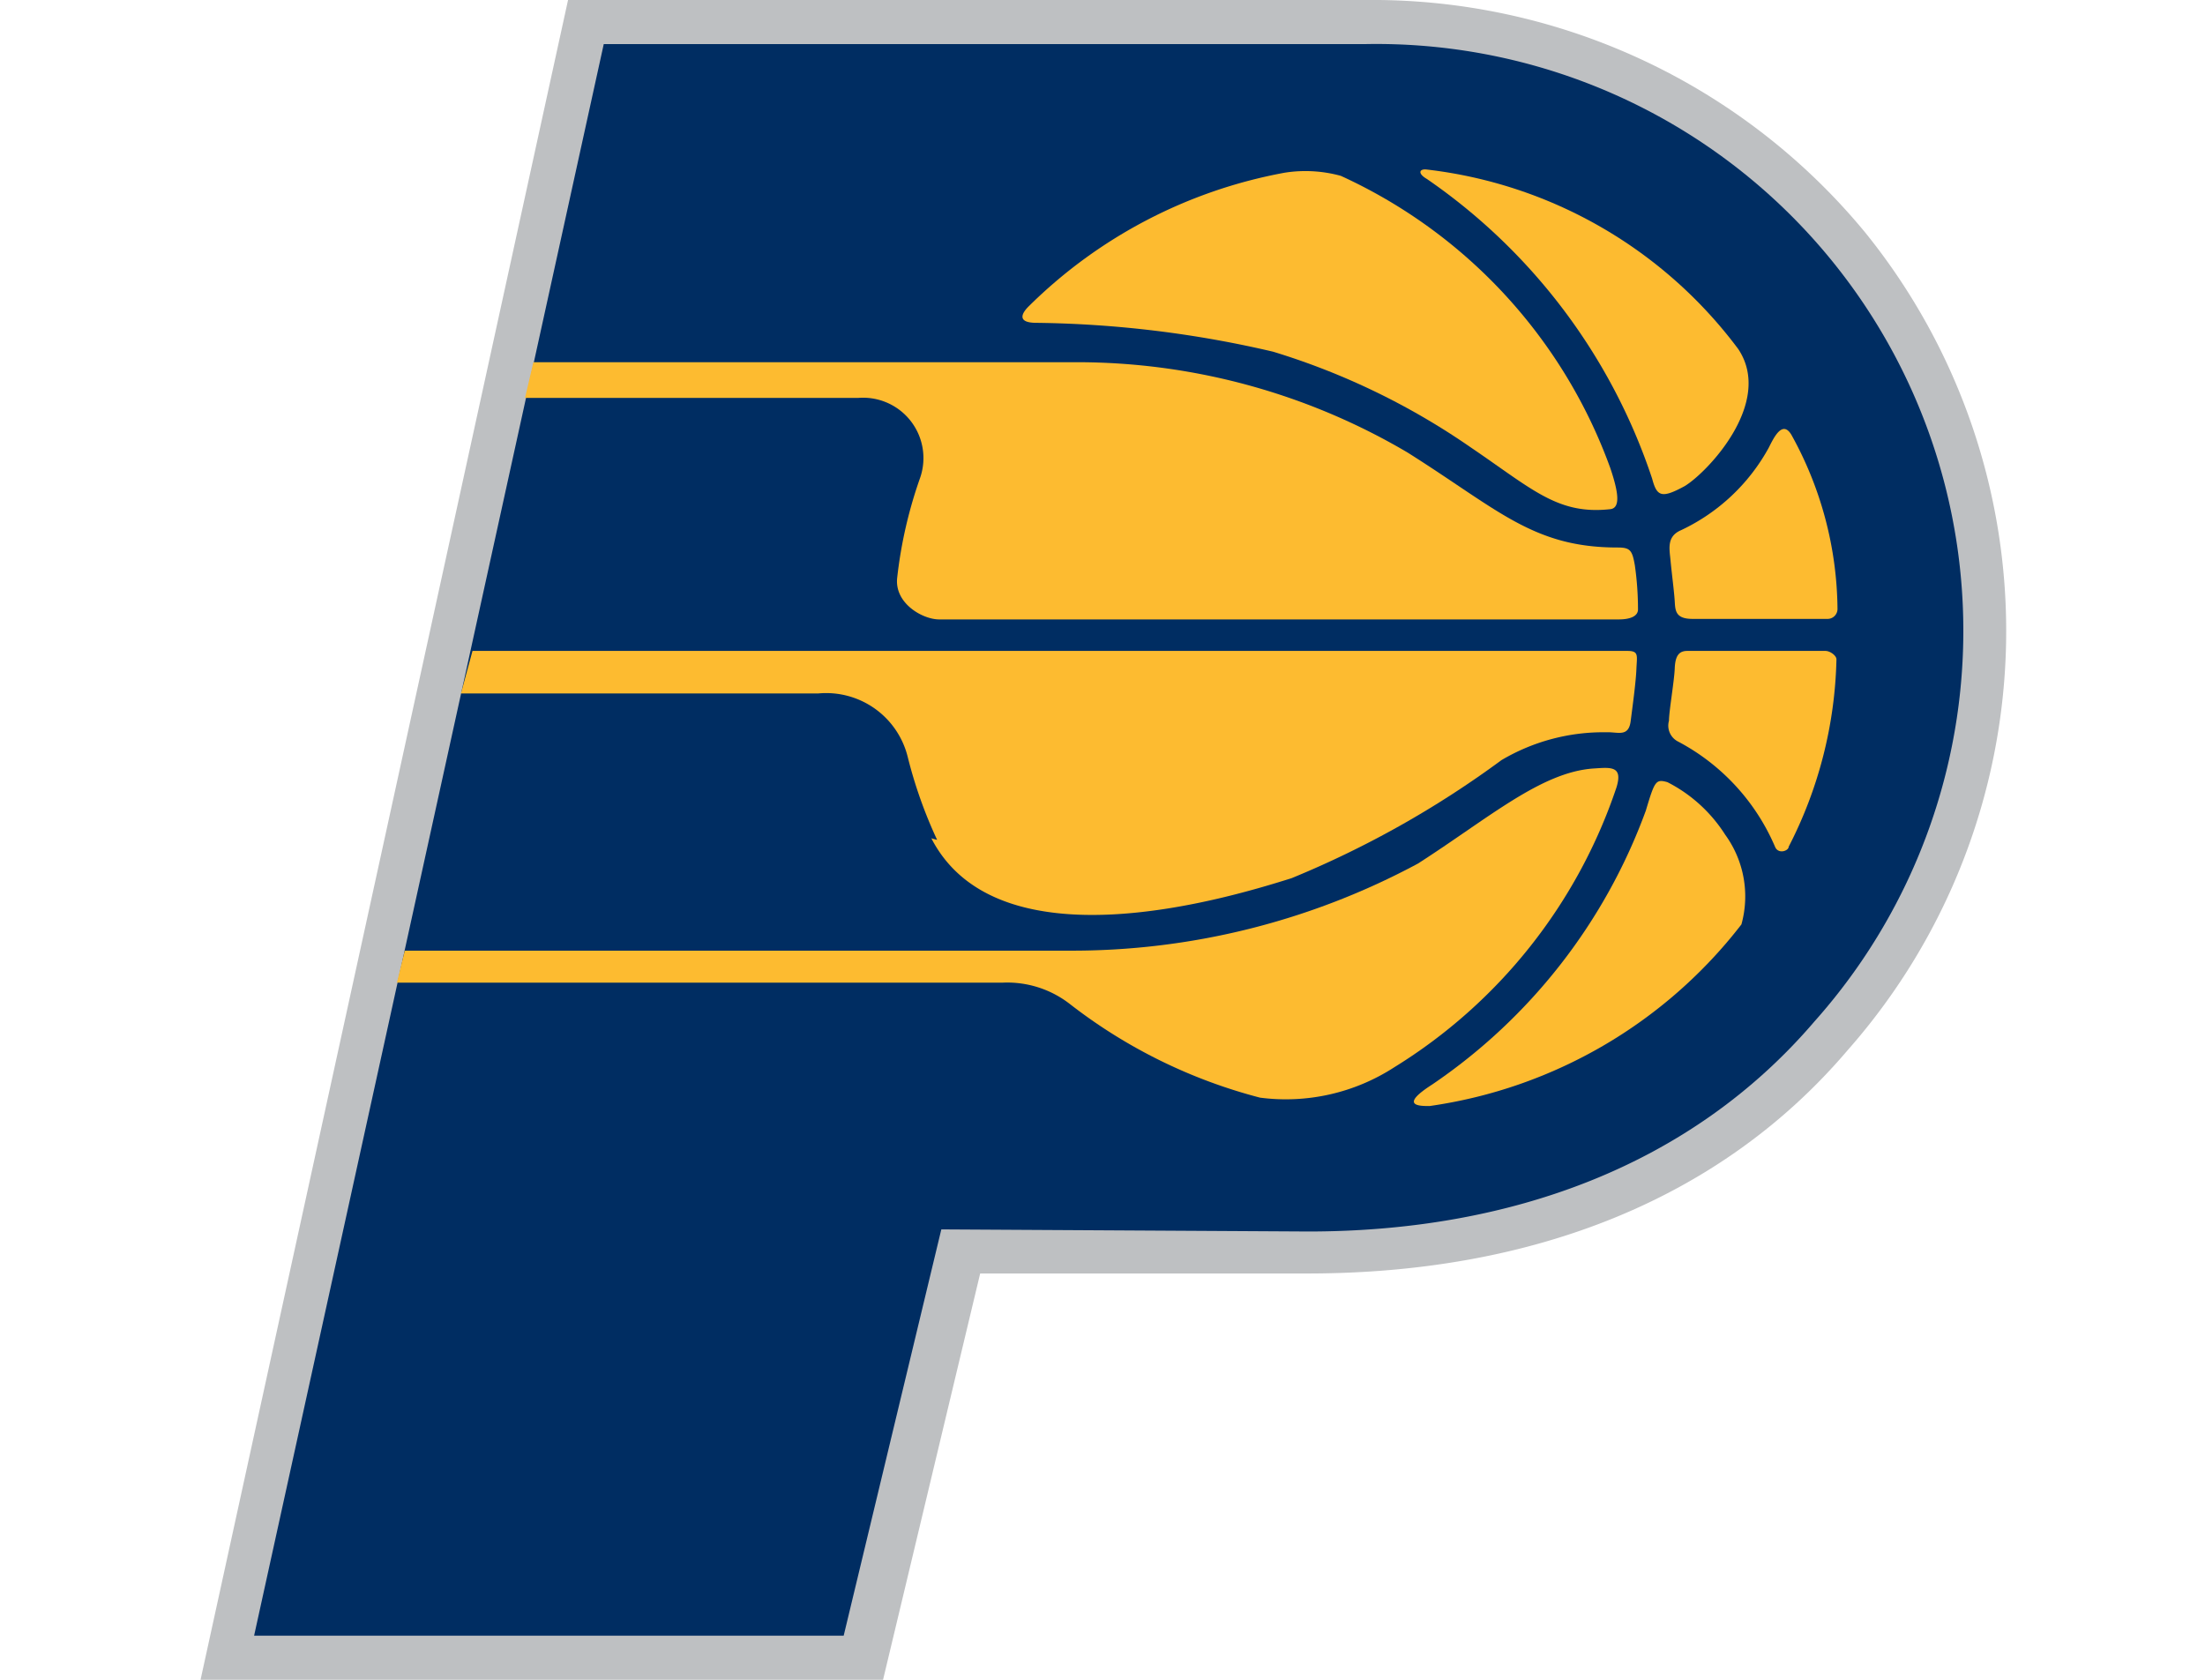
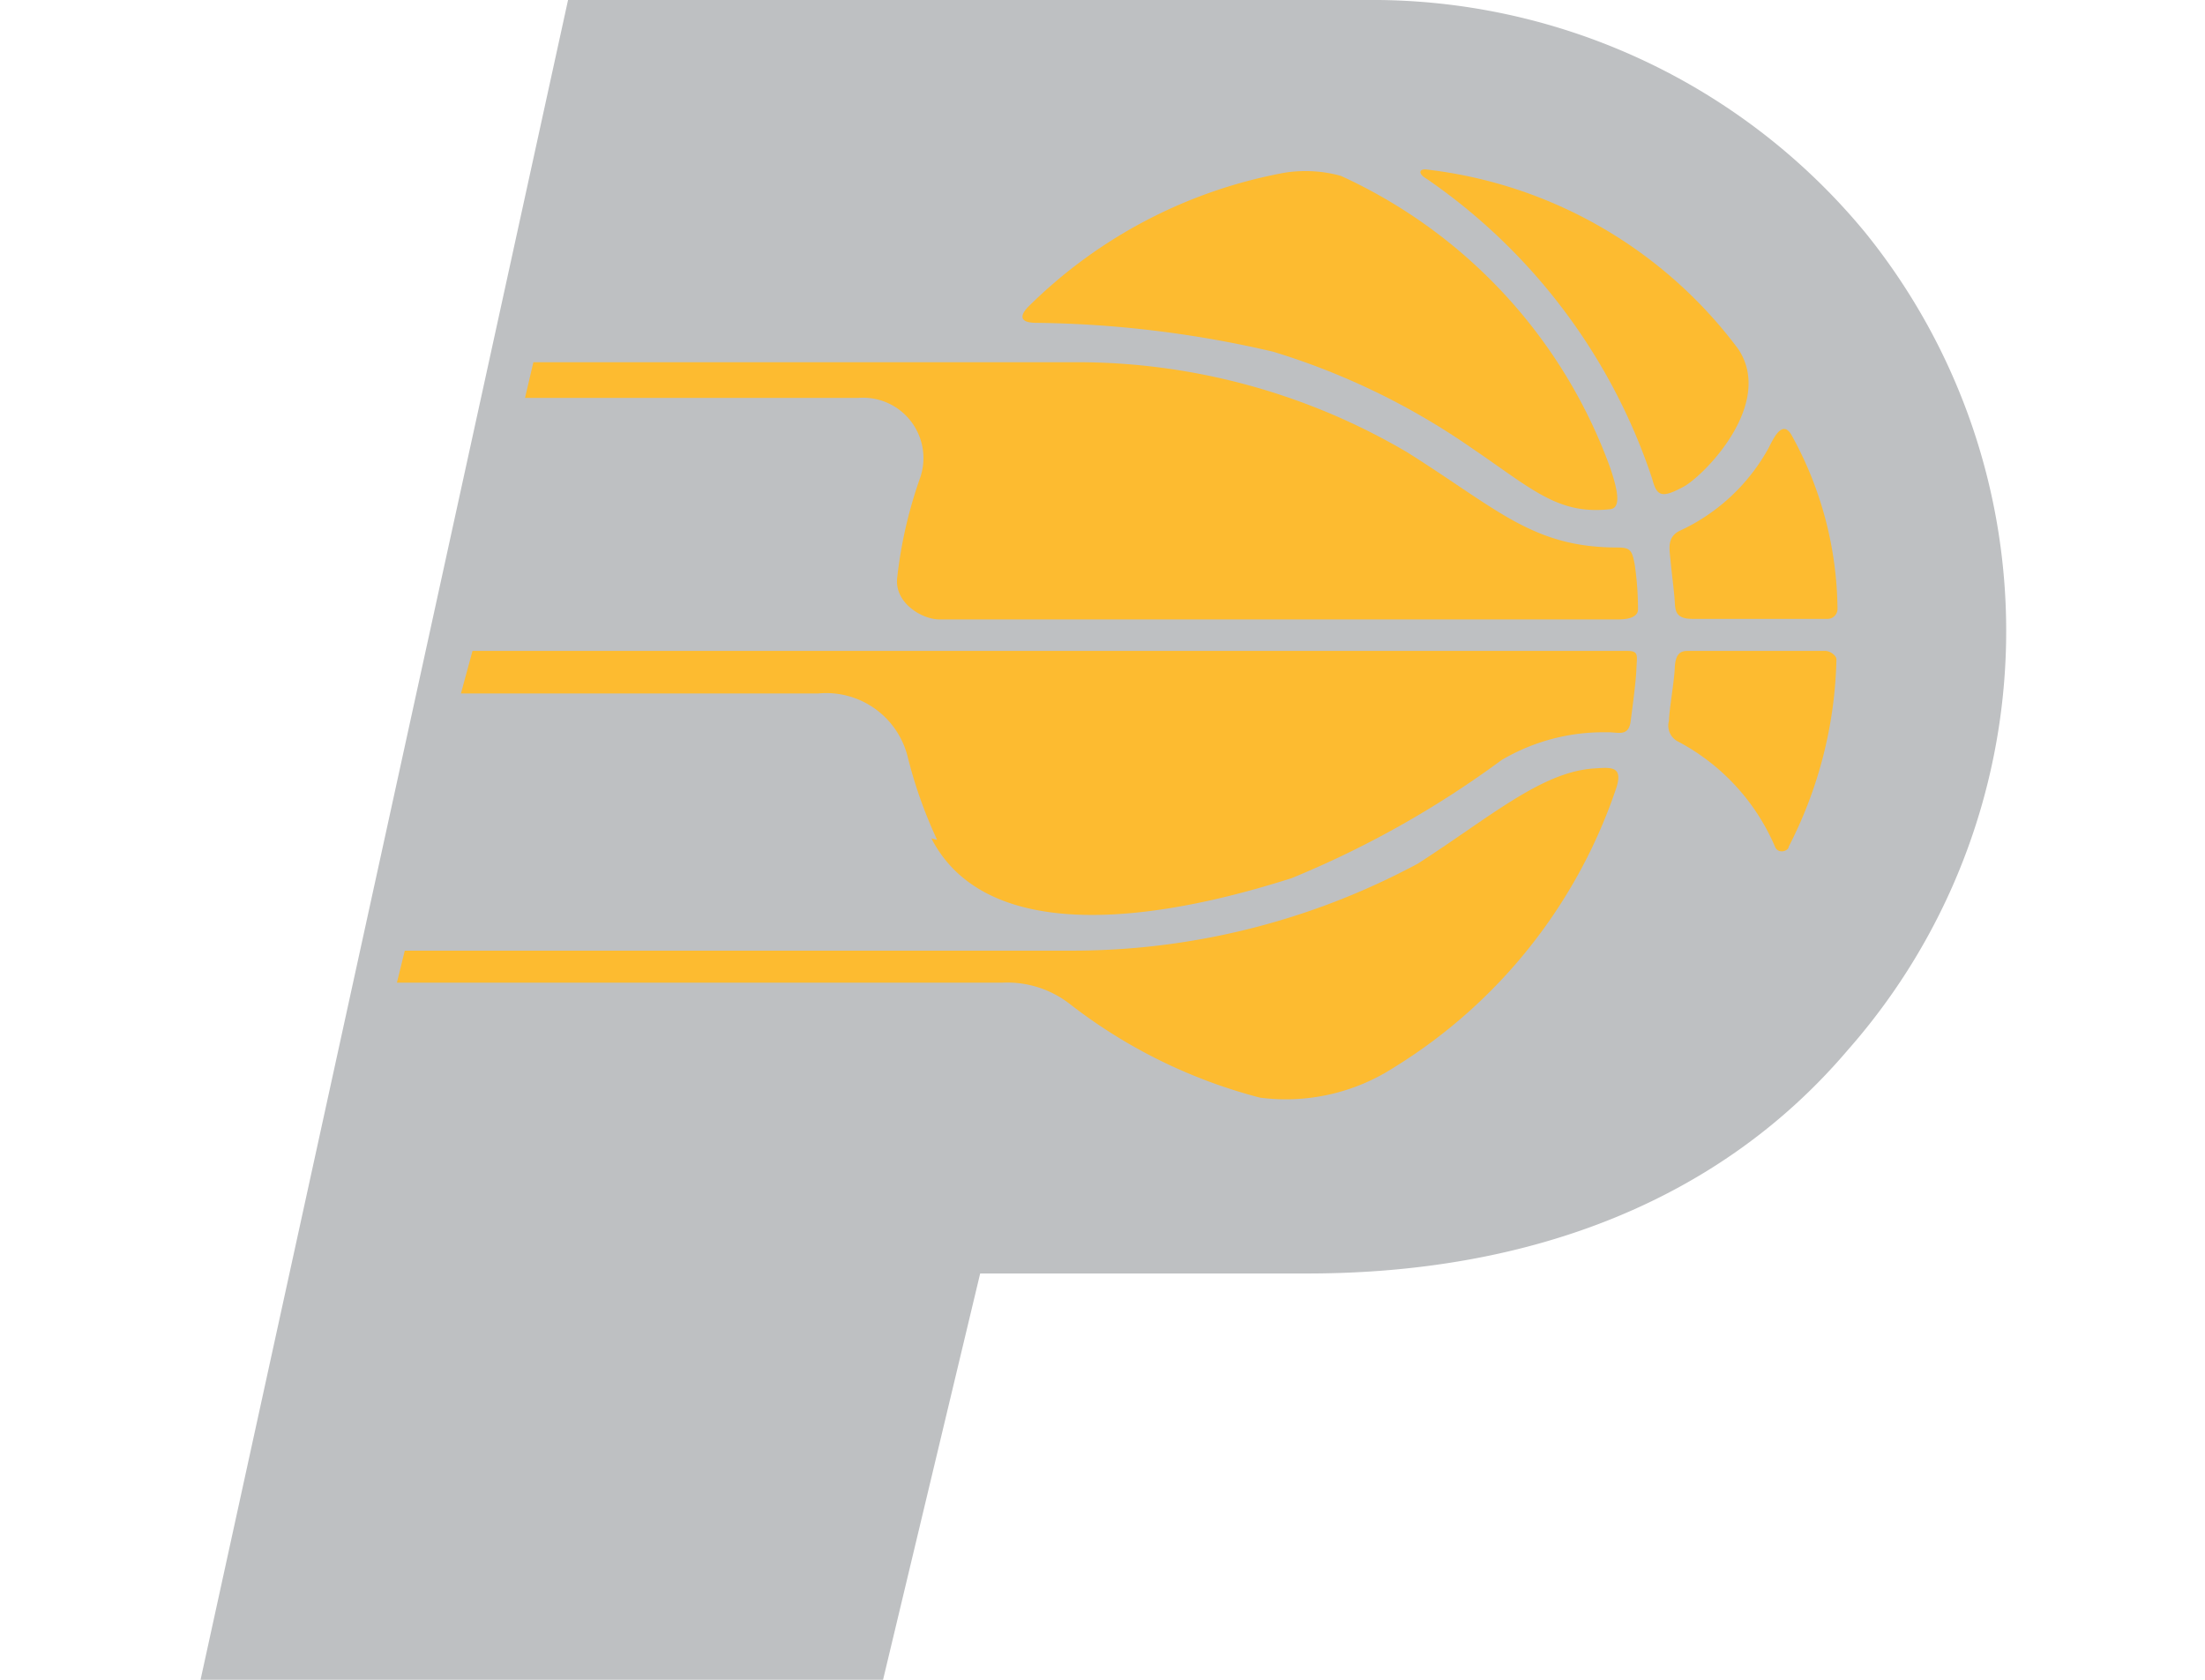
<svg xmlns="http://www.w3.org/2000/svg" id="Layer_1" data-name="Layer 1" viewBox="0 0 42 32">
  <defs>
    <style>.cls-1{fill:#bec0c2;}.cls-2{fill:#002d62;}.cls-3{fill:#fdbb30;}</style>
  </defs>
  <title>NBAIND</title>
  <g id="Layer_2" data-name="Layer 2">
    <g id="Layer_1-2" data-name="Layer 1-2">
      <path class="cls-1" d="M35.52,4.42A12.17,12.17,0,0,0,26,0H10.82l-7,32h13l1.85-7.74H24.9c4.34,0,7.9-1.44,10.29-4.25A12.07,12.07,0,0,0,35.52,4.42Z" />
-       <path class="cls-2" d="M17.93,23.42l-1.86,7.74H4.84L11.5.84H26a11.18,11.18,0,0,1,8.56,18.62c-2.36,2.76-5.81,4-9.64,4Z" />
      <path class="cls-3" d="M10,7.58h6.35a1.15,1.15,0,0,1,1.17,1.54A8.53,8.53,0,0,0,17.09,11c-.06.49.48.8.8.8H30.83c.24,0,.37-.07.37-.19a5.93,5.93,0,0,0-.06-.84c-.05-.29-.09-.34-.33-.34-1.61,0-2.27-.72-4-1.81a12.39,12.39,0,0,0-6.3-1.72H10.16Z" />
      <path class="cls-3" d="M17.85,16a8.72,8.72,0,0,1-.56-1.58,1.6,1.6,0,0,0-1.7-1.21H8.78L9,12.4H31c.22,0,.18.09.17.34s-.07.69-.11,1-.25.2-.46.21a3.81,3.81,0,0,0-2,.53,18.71,18.71,0,0,1-4,2.25c-1.18.37-5.58,1.72-6.86-.76" />
      <path class="cls-3" d="M7.56,18.72H19.09a1.94,1.94,0,0,1,1.28.4A10,10,0,0,0,24,20.91a3.8,3.8,0,0,0,2.56-.58A10,10,0,0,0,30.79,15c.13-.42-.12-.38-.44-.36-1,.07-2,.95-3.34,1.81a13.91,13.91,0,0,1-6.67,1.66H7.71Z" />
      <path class="cls-3" d="M24.47,3.29a2.54,2.54,0,0,1,1.07.06,9.78,9.78,0,0,1,5.13,5.56c.16.47.2.77,0,.79-1,.11-1.48-.38-2.66-1.18A13.53,13.53,0,0,0,24.25,6.7a20.77,20.77,0,0,0-4.51-.55c-.35,0-.3-.16-.15-.31A9.32,9.32,0,0,1,24.47,3.29Z" />
      <path class="cls-3" d="M35,11.6a.19.19,0,0,1-.2.19H32.24c-.32,0-.33-.15-.34-.33s-.06-.56-.08-.78-.08-.46.2-.58a3.7,3.7,0,0,0,1.67-1.57c.1-.2.26-.53.43-.25A6.94,6.94,0,0,1,35,11.6Z" />
      <path class="cls-3" d="M34.07,16.13c0,.08-.2.15-.26,0a4.08,4.08,0,0,0-1.84-2,.34.34,0,0,1-.18-.4c0-.18.1-.75.11-1s.09-.33.24-.33h2.63c.09,0,.21.09.21.16A8.17,8.17,0,0,1,34.07,16.13Z" />
-       <path class="cls-3" d="M27.23,21.07c-.19,0-.59,0,.05-.41a10.77,10.77,0,0,0,4.07-5.22c.17-.57.19-.6.41-.54a2.82,2.82,0,0,1,1.1,1,2,2,0,0,1,.31,1.71A9.13,9.13,0,0,1,27.23,21.07Z" />
      <path class="cls-3" d="M32.09,9.26c-.44.24-.53.2-.62-.14a11.22,11.22,0,0,0-4.29-5.71c-.19-.11-.14-.2,0-.18a8.64,8.64,0,0,1,5.93,3.42C33.79,7.67,32.52,9,32.09,9.26Z" />
    </g>
  </g>
</svg>